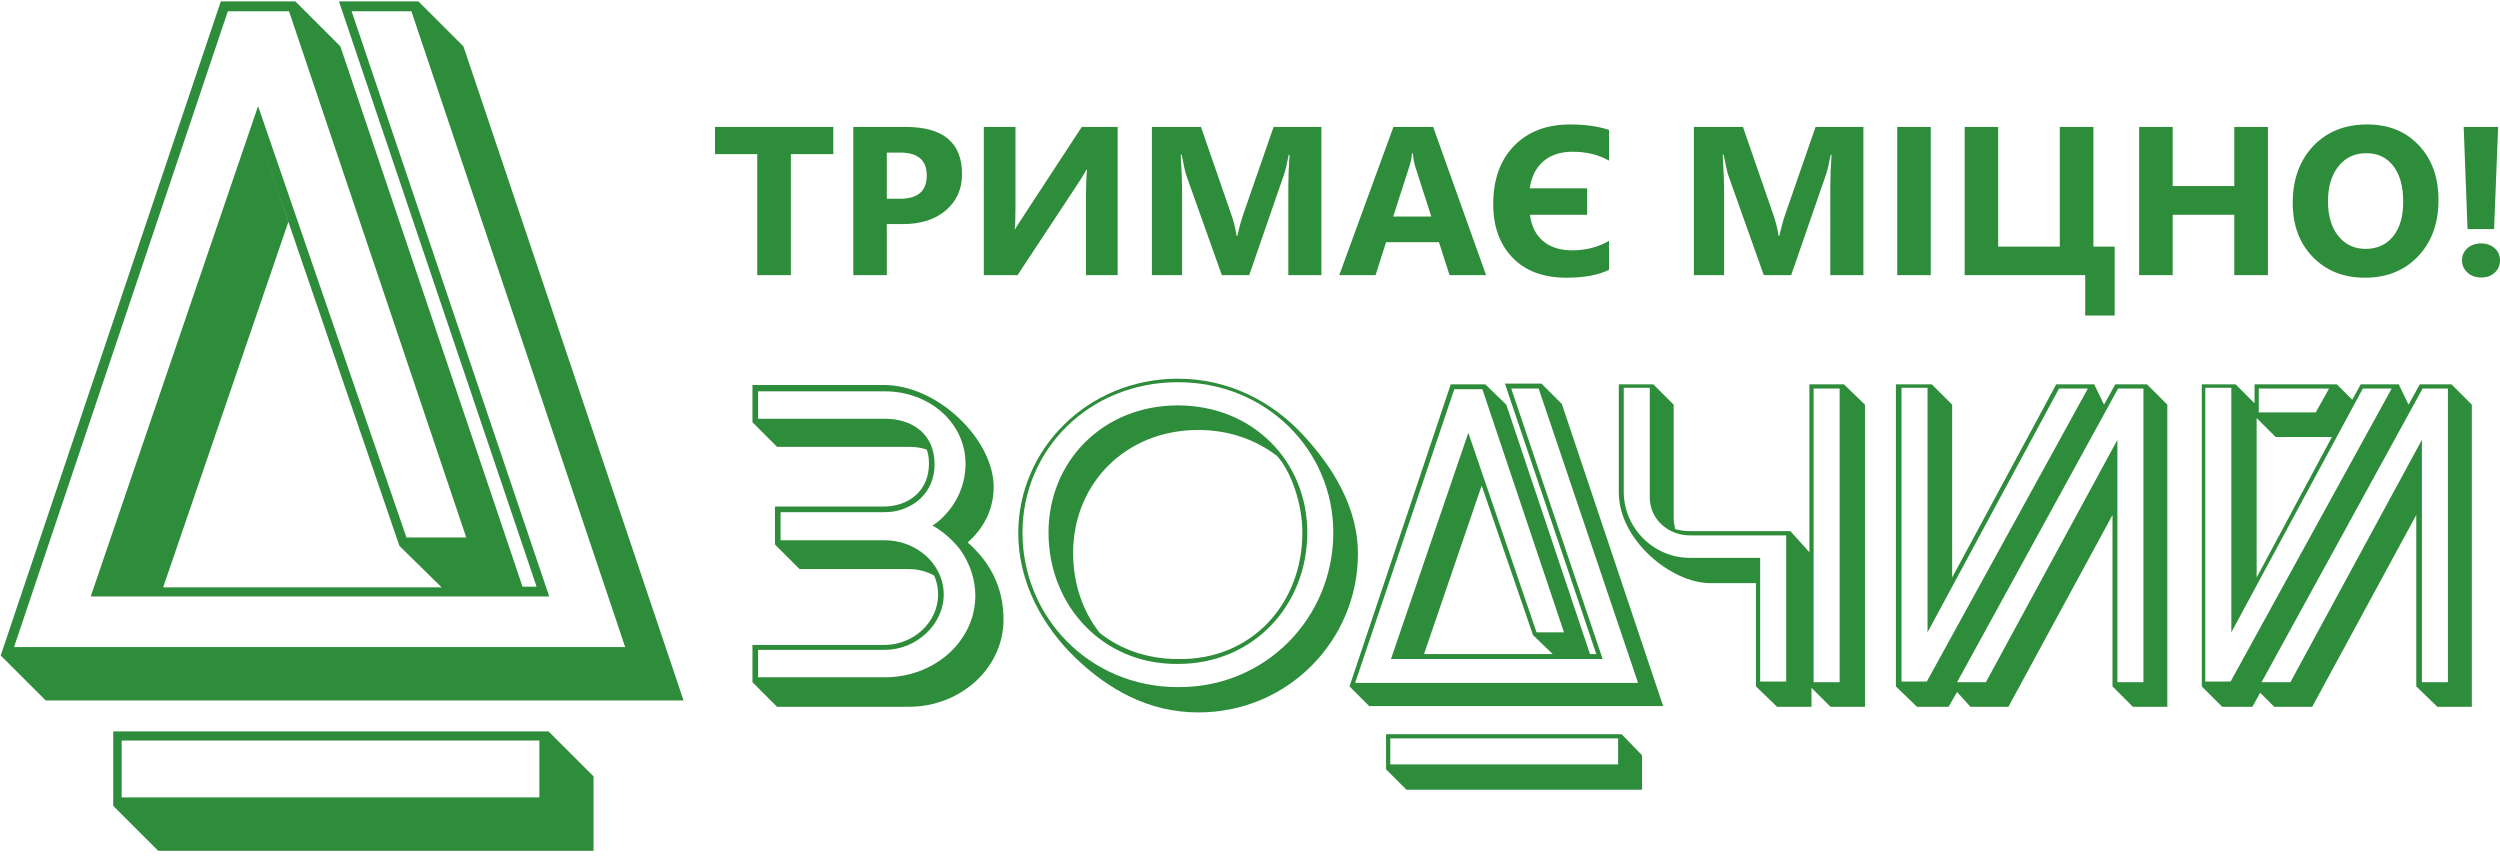
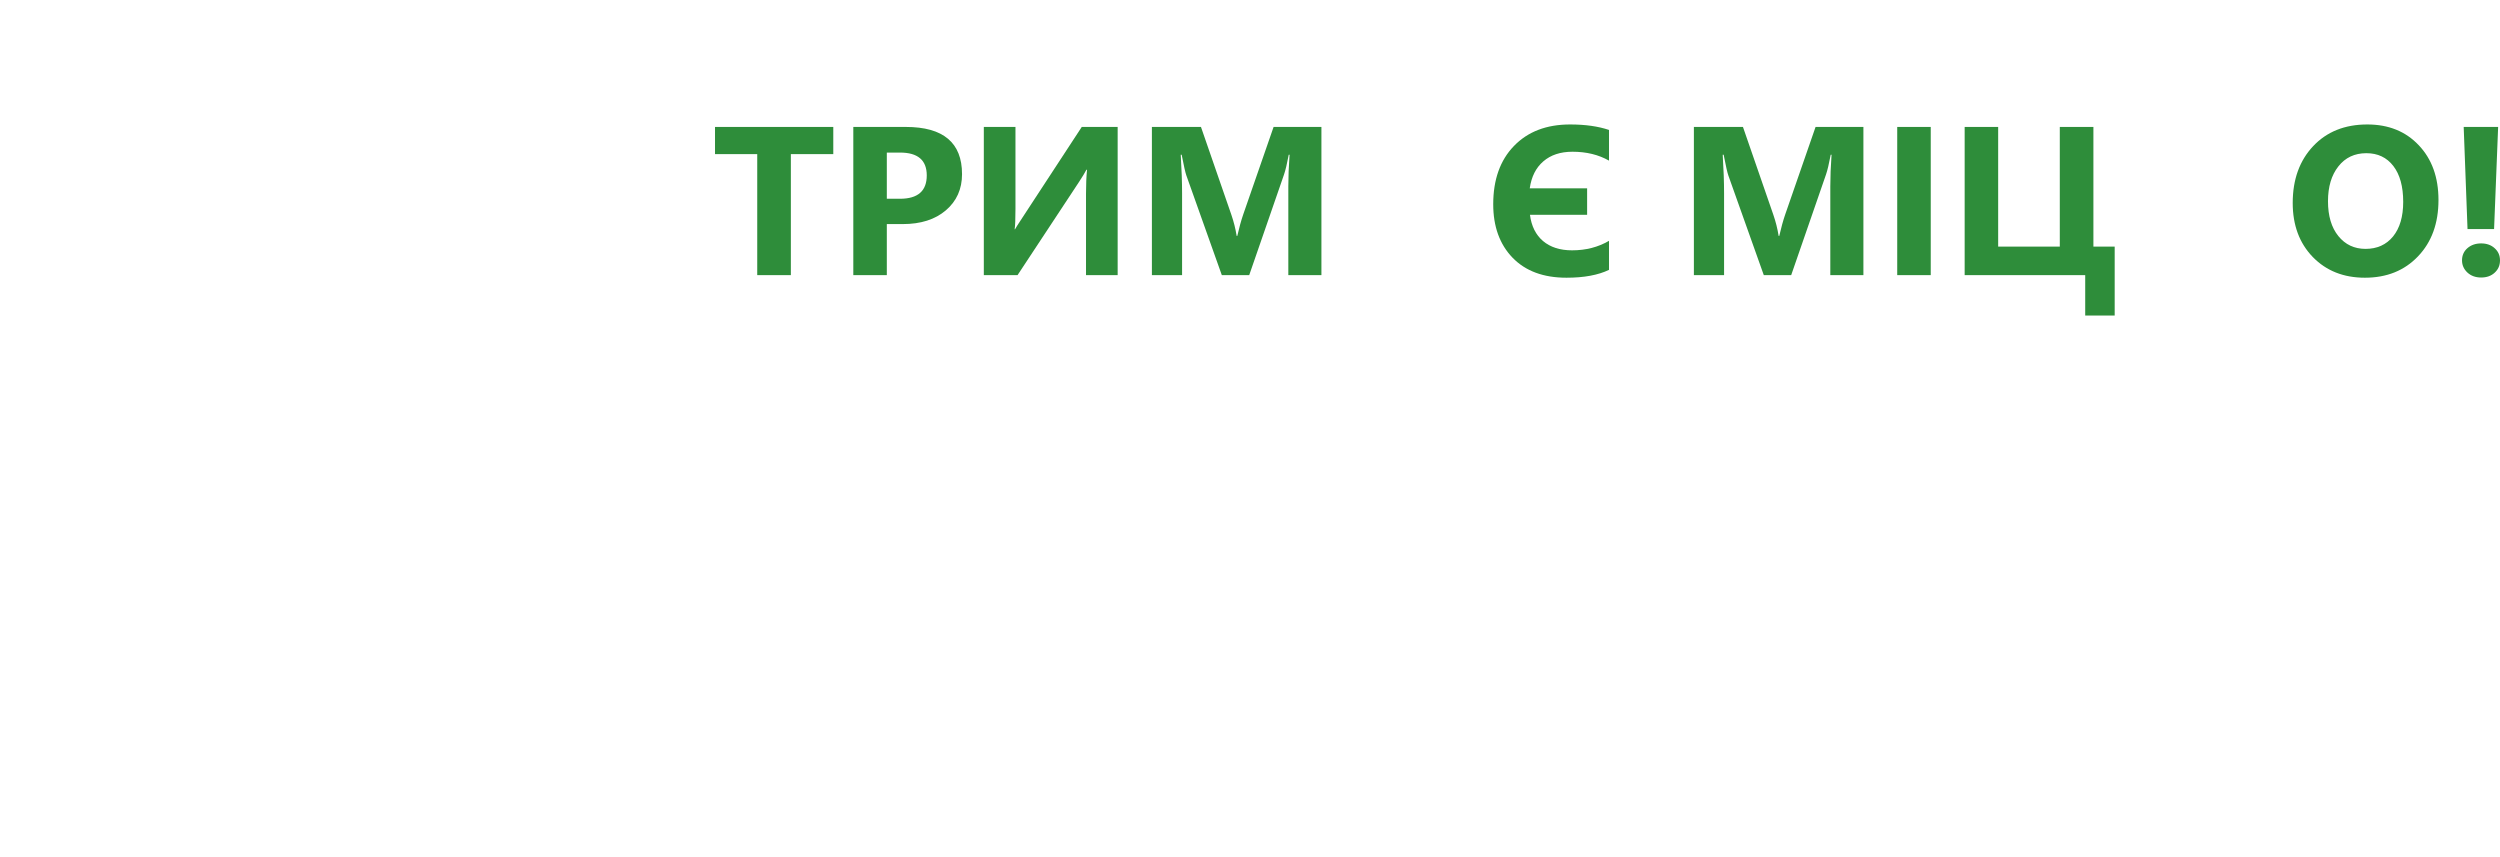
<svg xmlns="http://www.w3.org/2000/svg" width="210" height="72" viewBox="0 0 210 72" fill="none">
  <g clip-path="url(#clip0)">
    <path d="M184.892 32.282H187.786L189.381 33.875V32.282H196.292L197.592 33.58L198.301 32.282H201.491L202.317 33.993L203.263 32.282H205.921L207.634 33.993V59.37H204.739L202.967 57.659V43.259L194.225 59.37H191.035L189.854 58.19L189.204 59.37H186.664L184.951 57.659V32.282H184.892ZM200.9 32.636H198.478L187.432 53.115V32.577H185.246V57.246H187.373L200.9 32.636ZM189.558 35.115V48.511L195.879 36.708H191.153L189.558 35.115ZM189.735 32.636V34.643H194.52L195.642 32.636H189.735ZM205.625 57.305V32.636H203.499L189.972 57.305H192.394L203.44 36.944V57.305H205.625Z" fill="#2E8D3A" />
    <path d="M159.373 32.282H162.268L163.981 33.993V48.511L172.723 32.282H175.913L176.74 33.993L177.685 32.282H180.343L182.056 33.993V59.37H179.162L177.449 57.659V43.259L168.706 59.37H165.516L164.394 58.131L163.685 59.37H161.027L159.255 57.659V32.282H159.373ZM175.381 32.636H172.959L161.913 53.115V32.577H159.727V57.246H161.854L175.381 32.636ZM180.048 57.305V32.636H177.921L164.394 57.305H166.816L177.862 36.944V57.305H180.048Z" fill="#2E8D3A" />
    <path d="M141.947 44.616H150.394L151.989 46.387V32.282H154.884L156.656 33.993V59.37H153.761L152.166 57.777V59.37H149.272L147.5 57.659V48.984H143.66C140.411 48.984 135.981 45.384 135.981 41.37V32.282H138.876L140.589 33.993V43.554C140.589 43.849 140.648 44.144 140.707 44.439C141.12 44.557 141.534 44.616 141.947 44.616ZM150.04 57.305V44.971H141.947C140.057 44.971 138.58 43.554 138.58 41.784V32.577H136.395V41.312C136.395 44.321 138.876 46.859 141.947 46.859H147.854V57.246H150.04V57.305ZM154.529 57.305V32.636H152.344V57.305H154.529Z" fill="#2E8D3A" />
    <path d="M116.429 61.672H136.217L137.93 63.443V66.335H118.142L116.429 64.623V61.672ZM116.783 64.21H135.922V62.026H116.783V64.21Z" fill="#2E8D3A" />
    <path d="M115.07 59.371L113.357 57.659L121.863 32.282H124.758L126.53 33.993L133.559 54.944H134.091L126.412 32.223H129.483L131.196 33.934L139.703 59.312H115.07V59.371ZM137.576 57.305L129.247 32.636H126.943L134.622 55.357H116.842L123.34 36.354L129.07 53.115H131.374L124.521 32.695H122.159L113.83 57.364H137.576V57.305ZM123.281 37.357L124.462 40.78L119.618 54.944H130.428L128.774 53.351L123.281 37.357Z" fill="#2E8D3A" />
    <path d="M109.399 36.472C111.939 39.187 114.066 42.61 114.066 46.505C114.066 53.764 108.218 59.843 100.657 59.843C96.463 59.843 93.096 57.895 90.378 55.298C87.543 52.584 85.534 48.866 85.534 44.794C85.534 37.712 91.383 31.81 98.944 31.81C103.256 31.81 106.859 33.758 109.399 36.472ZM111.998 44.734C111.998 37.83 106.387 32.105 98.944 32.105C91.501 32.105 85.889 37.771 85.889 44.734C85.889 51.816 91.501 57.718 98.944 57.718C106.327 57.777 111.998 51.876 111.998 44.734ZM88.075 44.734C88.075 38.774 92.623 34.053 98.944 34.053C105.264 34.053 109.813 38.774 109.813 44.734C109.813 50.872 105.264 55.771 98.944 55.771C92.623 55.83 88.075 50.872 88.075 44.734ZM109.399 44.734C109.399 42.315 108.454 39.6 107.273 38.302C105.5 36.944 103.256 36.118 100.657 36.118C94.513 36.118 90.142 40.662 90.142 46.446C90.142 49.043 90.969 51.403 92.387 53.174C94.1 54.531 96.344 55.358 98.944 55.358C105.087 55.475 109.399 50.754 109.399 44.734Z" fill="#2E8D3A" />
    <path d="M81.281 45.561C82.64 44.38 83.467 42.787 83.467 40.898C83.467 36.944 78.8 32.341 74.252 32.341H63.206V35.469L65.273 37.535H76.32C76.851 37.535 77.383 37.593 77.855 37.771C77.973 38.125 78.032 38.479 78.032 38.951C78.032 41.194 76.379 42.551 74.193 42.551H66.986H65.096V42.61V45.679V45.738L67.163 47.803H76.32C77.087 47.803 77.796 47.98 78.446 48.334C78.623 48.63 78.8 49.279 78.8 49.928C78.8 52.289 76.733 54.177 74.252 54.177H63.206V57.305L65.273 59.371H76.32C80.75 59.371 84.294 56.066 84.294 52.053C84.294 49.397 83.231 47.272 81.281 45.561ZM74.311 56.892H63.678V54.59H74.311C76.969 54.59 79.273 52.466 79.273 49.928C79.273 48.925 78.919 48.039 78.328 47.272C77.383 46.092 75.906 45.384 74.311 45.384H65.569V45.325V43.082V43.023H74.252C74.961 43.023 75.611 42.905 76.201 42.61C77.56 42.02 78.505 40.721 78.505 39.01C78.505 36.472 76.674 35.174 74.311 35.174H63.678V32.872H74.311C78.092 32.872 81.104 35.528 81.104 38.951C81.104 40.958 80.159 42.728 78.682 43.908C78.564 43.967 78.446 44.085 78.328 44.144C79.273 44.675 80.041 45.384 80.691 46.21C81.459 47.331 81.931 48.63 81.931 50.105C81.872 53.882 78.505 56.892 74.311 56.892Z" fill="#2E8D3A" />
    <path d="M9.511 61.436H46.075L49.856 65.213V71.469H13.291L9.511 67.692V61.436ZM10.219 66.984H45.307V62.203H10.219V66.984Z" fill="#2E8D3A" />
    <path d="M3.84 58.839L0.059 55.062L18.548 0.118H24.81L28.59 3.895L43.89 49.279H45.071L28.472 0.118H35.147L38.928 3.895L57.417 58.839H3.84ZM52.514 54.354L34.556 0.944H29.535L46.134 50.105H7.62L21.679 8.911L34.143 45.148H39.164L24.278 0.944H19.139L1.181 54.354H52.514ZM21.679 11.213L24.219 18.649L13.704 49.338H37.096L33.552 45.856L21.679 11.213Z" fill="#2E8D3A" />
  </g>
  <path d="M69.996 12.946H66.432V23.111H63.608V12.946H60.061V10.663H69.996V12.946Z" fill="#2E8D3A" />
  <path d="M74.493 18.823V23.111H71.678V10.663H76.088C79.237 10.663 80.811 11.986 80.811 14.63C80.811 15.88 80.358 16.893 79.452 17.668C78.551 18.438 77.346 18.823 75.835 18.823H74.493ZM74.493 12.816V16.696H75.6C77.099 16.696 77.848 16.042 77.848 14.734C77.848 13.455 77.099 12.816 75.6 12.816H74.493Z" fill="#2E8D3A" />
  <path d="M93.883 23.111H91.225V16.271C91.225 15.484 91.254 14.812 91.312 14.257H91.26C91.138 14.494 90.929 14.838 90.633 15.29L85.474 23.111H82.641V10.663H85.299V17.547C85.299 18.398 85.276 18.968 85.23 19.257H85.264C85.293 19.188 85.508 18.849 85.909 18.241L90.868 10.663H93.883V23.111Z" fill="#2E8D3A" />
  <path d="M110.999 23.111H108.219V15.663C108.219 14.859 108.254 13.97 108.324 12.998H108.254C108.109 13.762 107.978 14.312 107.862 14.648L104.934 23.111H102.633L99.653 14.734C99.571 14.509 99.441 13.93 99.26 12.998H99.182C99.257 14.225 99.295 15.302 99.295 16.227V23.111H96.759V10.663H100.881L103.435 18.042C103.638 18.632 103.786 19.225 103.879 19.821H103.932C104.088 19.133 104.254 18.534 104.428 18.024L106.982 10.663H110.999V23.111Z" fill="#2E8D3A" />
-   <path d="M124.83 23.111H121.762L120.873 20.342H116.429L115.548 23.111H112.498L117.047 10.663H120.385L124.83 23.111ZM120.228 18.189L118.886 14.005C118.787 13.693 118.718 13.319 118.677 12.885H118.607C118.578 13.25 118.506 13.612 118.389 13.97L117.03 18.189H120.228Z" fill="#2E8D3A" />
  <path d="M135.157 22.668C134.245 23.108 133.054 23.328 131.584 23.328C129.649 23.328 128.138 22.767 127.052 21.644C125.971 20.521 125.431 19.025 125.431 17.156C125.431 15.09 126.012 13.458 127.174 12.26C128.336 11.057 129.908 10.455 131.889 10.455C133.155 10.455 134.245 10.608 135.157 10.915V13.493C134.28 12.995 133.257 12.746 132.089 12.746C131.078 12.746 130.262 13.016 129.64 13.554C129.019 14.086 128.638 14.841 128.499 15.819H133.318V18.042H128.516C128.638 18.991 129.004 19.726 129.614 20.247C130.23 20.767 131.043 21.028 132.054 21.028C133.211 21.028 134.245 20.762 135.157 20.229V22.668Z" fill="#2E8D3A" />
  <path d="M156.526 23.111H153.746V15.663C153.746 14.859 153.78 13.97 153.85 12.998H153.78C153.635 13.762 153.504 14.312 153.388 14.648L150.46 23.111H148.159L145.179 14.734C145.098 14.509 144.967 13.93 144.787 12.998H144.708C144.784 14.225 144.822 15.302 144.822 16.227V23.111H142.286V10.663H146.408L148.961 18.042C149.164 18.632 149.313 19.225 149.406 19.821H149.458C149.615 19.133 149.78 18.534 149.955 18.024L152.508 10.663H156.526V23.111Z" fill="#2E8D3A" />
  <path d="M162.182 23.111H159.367V10.663H162.182V23.111Z" fill="#2E8D3A" />
  <path d="M177.633 26.505H175.158V23.111H165.031V10.663H167.846V20.715H173.023V10.663H175.846V20.715H177.633V26.505Z" fill="#2E8D3A" />
-   <path d="M190.505 23.111H187.681V18.042H182.505V23.111H179.69V10.663H182.505V15.628H187.681V10.663H190.505V23.111Z" fill="#2E8D3A" />
  <path d="M198.653 23.328C196.864 23.328 195.405 22.749 194.278 21.592C193.151 20.429 192.588 18.916 192.588 17.052C192.588 15.085 193.16 13.493 194.304 12.278C195.449 11.062 196.965 10.455 198.854 10.455C200.637 10.455 202.078 11.036 203.176 12.2C204.28 13.363 204.832 14.896 204.832 16.8C204.832 18.756 204.26 20.333 203.115 21.531C201.976 22.729 200.489 23.328 198.653 23.328ZM198.775 12.868C197.788 12.868 197.003 13.238 196.422 13.979C195.841 14.714 195.551 15.689 195.551 16.904C195.551 18.137 195.841 19.112 196.422 19.83C197.003 20.547 197.764 20.906 198.705 20.906C199.676 20.906 200.446 20.559 201.015 19.865C201.584 19.164 201.869 18.195 201.869 16.957C201.869 15.666 201.593 14.662 201.041 13.944C200.489 13.227 199.734 12.868 198.775 12.868Z" fill="#2E8D3A" />
  <path d="M209.843 10.663L209.503 19.24H207.272L206.95 10.663H209.843ZM208.414 23.311C207.949 23.311 207.566 23.172 207.263 22.894C206.961 22.61 206.81 22.269 206.81 21.87C206.81 21.453 206.961 21.112 207.263 20.846C207.571 20.579 207.955 20.446 208.414 20.446C208.879 20.446 209.259 20.582 209.555 20.854C209.852 21.12 210 21.459 210 21.87C210 22.286 209.852 22.631 209.555 22.903C209.265 23.175 208.884 23.311 208.414 23.311Z" fill="#2E8D3A" />
  <defs>
    <clipPath id="clip0">
-       <rect width="207.929" height="72" fill="white" />
-     </clipPath>
+       </clipPath>
  </defs>
</svg>